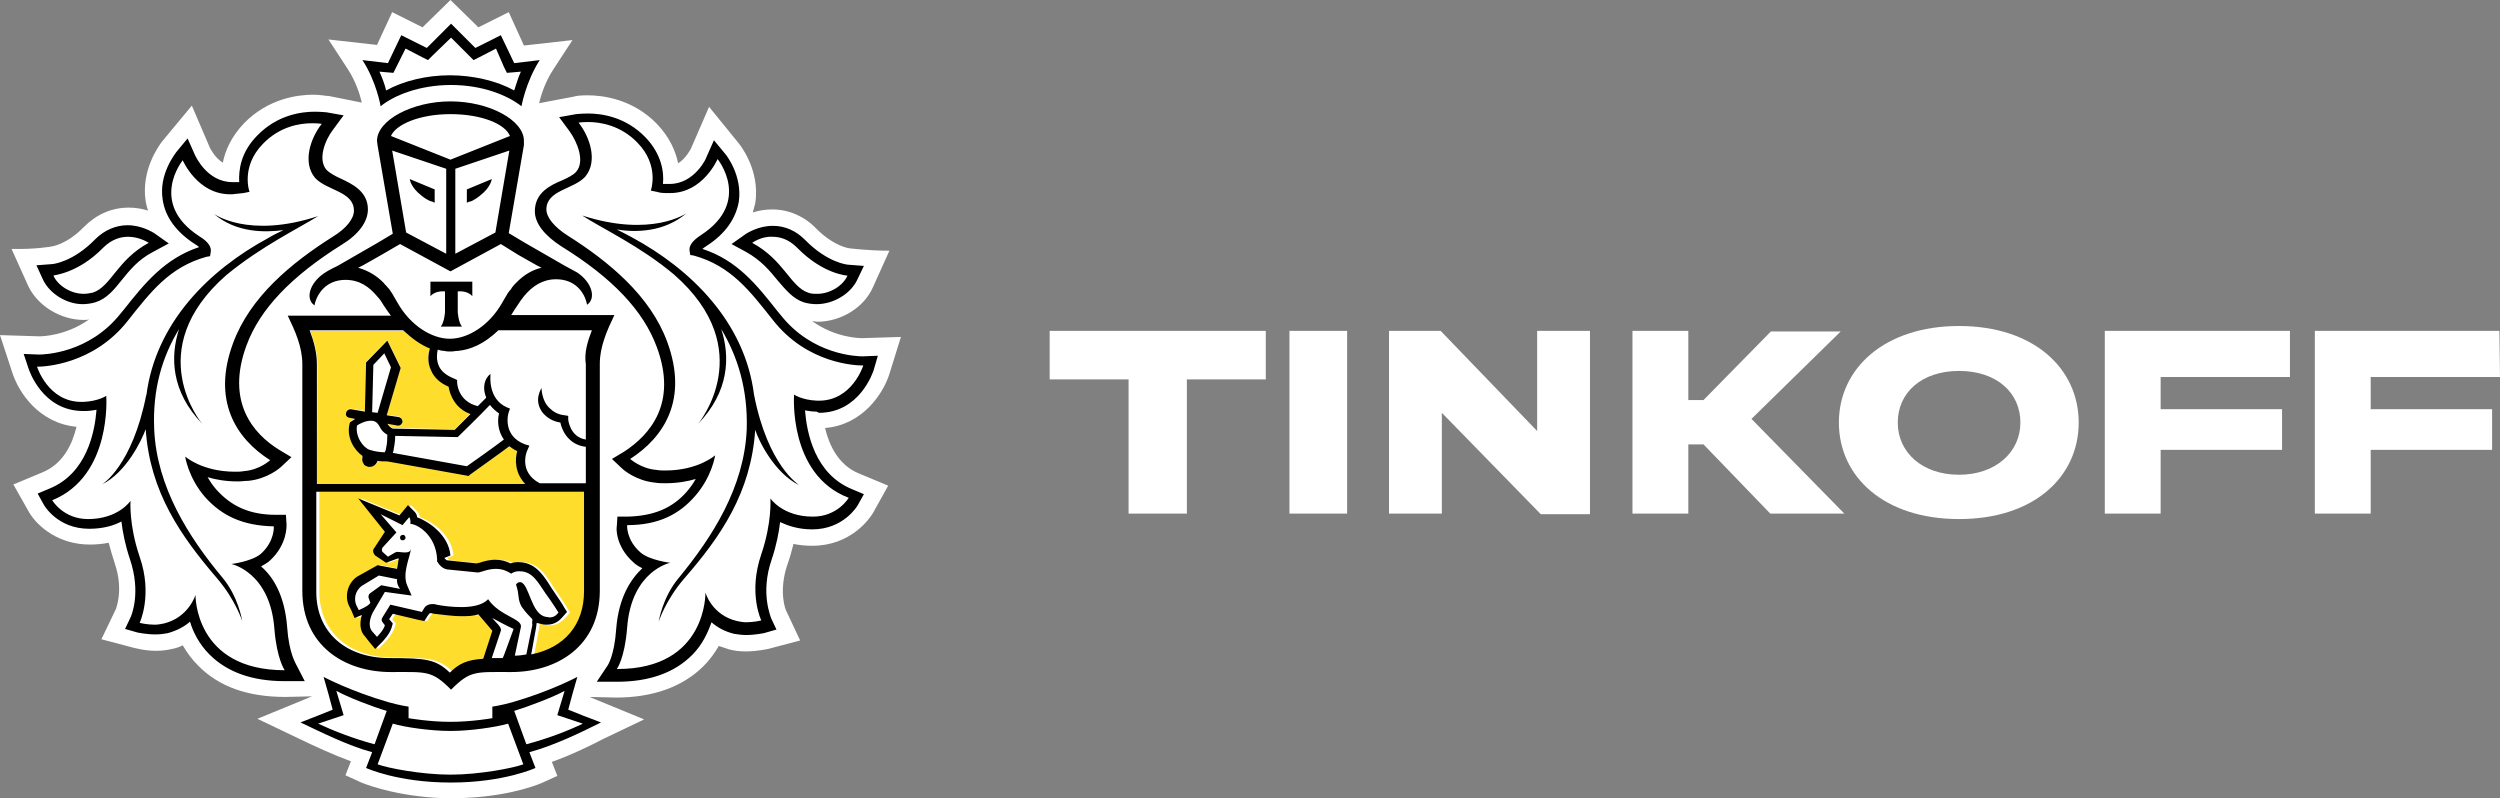
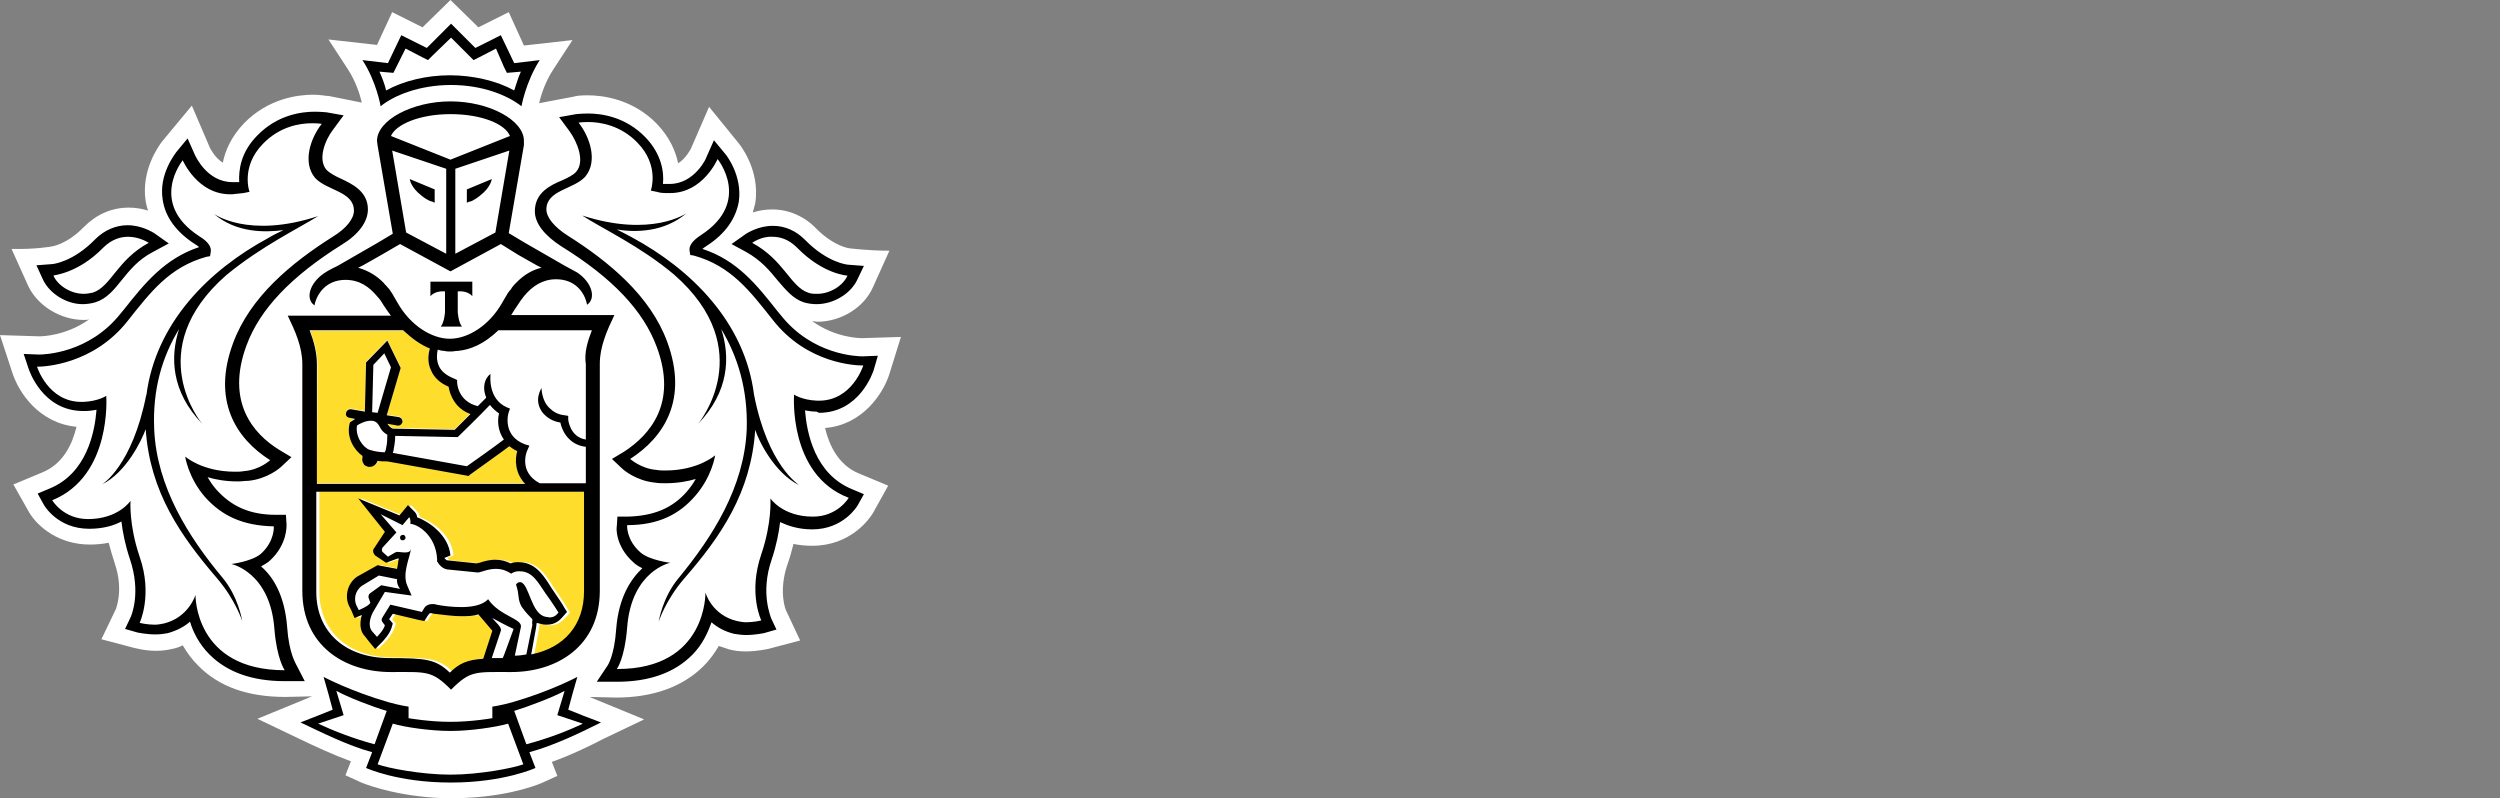
<svg xmlns="http://www.w3.org/2000/svg" width="411.8" height="131.5" viewBox="0 0 411.8 131.5">
  <rect x="0" y="0" width="411.8" height="131.5" fill="#808080" stroke="none" />
  <defs>
    <style> .e { fill: #fff; } .f { fill: #ffdd2d; } </style>
  </defs>
  <g id="a" data-name="Layer 1" />
  <g id="b" data-name="Layer 2">
    <g id="c" data-name="Layer 1">
      <g id="d" data-name="l">
        <path class="e" d="M146.5,61.6l1.9-6.1-6.4,.2c-.5,0-4.5-.1-8.2-2.8,.3,0,.6,.1,.8,.1,3.9,0,7.7-2.3,9.2-5.7l2.7-6c-3.4,0-6.6-.4-6.6-.4,0,0-2.5-.3-5.4-3.2-2-2.1-4.6-3.2-7.3-3.2-1.2,0-2.3,.2-3.2,.5,.1-.5,.3-1,.4-1.5,.9-5.7-2.8-10-2.8-10l-4.8-5.9-3,6.9s-.8,1.6-2.1,2.4c-.4-2-1.4-4.3-3.5-6.5-4-4.1-8.9-4.7-11.4-4.7-1.2,0-2,.1-2.2,.2l-5.8,1.1c.3-1.3,1-3.5,2.3-5.5l3.2-4.9-8,.9-2.5-5.5-5,2.5-4.6-4.5-4.6,4.5-5-2.5-2.5,5.4-8-.9,3.2,4.9c1.3,2,2,4.2,2.3,5.5l-5.5-1.1h-.2c-.3,0-1.1-.2-2.3-.2-2.5,0-7.4,.6-11.4,4.7-2.1,2.2-3.1,4.5-3.5,6.5-1.3-.8-2.1-2.4-2.1-2.4l-3-7-4.9,5.9c-.6,.8-3.5,4.8-2.7,9.9,.1,.5,.2,1,.4,1.5-.9-.3-2-.5-3.2-.5-2.8,0-5.3,1.1-7.4,3.2-2.8,2.9-5.3,3.2-5.3,3.2,0,0-2.6,.5-6.6,.4l2.7,6c1.5,3.3,5.3,5.7,9.2,5.7,.3,0,.6,0,.9-.1-3.8,2.7-7.7,2.8-8.2,2.8l-6.5-.2,2,6.1c1,3.2,4.3,8.4,10.6,9-.7,2.9-2.2,6.1-5.6,7.5l-4.8,2,2.6,4.6c1.5,2.5,5,5.3,10,5.3,1.1,0,2.1-.1,3.1-.3,.3,1.1,.6,2.2,1,3.4,1.5,4.4,.2,7.4,.2,7.5l-2.4,5,5.3,1.4c.1,0,1.7,.5,3.7,.5,.9,0,1.8-.1,2.6-.3,.6-.1,1.2-.3,1.8-.6,.7,1.2,1.5,2.3,2.5,3.3,3.4,3.5,8.2,5.2,14.4,5.2h0l4.4-.1-9,3.7,6.9,3.3c2.5,1.2,5.5,2.6,8.5,3.7l-.9,2.3,2.4,1.1c.2,.1,4.8,2.1,12.3,2.6,0,0,1.8,.1,2.8,.1s2.8-.1,2.8-.1c7.5-.4,12-2.4,12.2-2.5l2.4-1.1-.9-2.3c3.1-1.1,6.2-2.6,8.5-3.8l6.7-3.2-9-3.7,4.4,.1c6.1,0,11-1.8,14.4-5.2,1-1,1.8-2.1,2.5-3.3l1.8,.6c.8,.2,1.7,.3,2.6,.3,2,0,3.6-.4,3.7-.4l5.3-1.4-2.3-4.9c-.1-.1-1.3-3.2,.2-7.6,.4-1.1,.7-2.2,1-3.4,1,.2,2,.3,3.1,.3,6.3,0,9.4-4.4,10-5.4l2.5-4.5-4.8-2c-3.4-1.4-4.9-4.6-5.6-7.5,6.2-.5,9.6-5.7,10.6-8.9h0Z" />
        <path class="f" d="M96.3,97.4c0,5.4-3.2,9.3-8.3,10.5l.8-4.4c0-.3,.1-.6,.1-.8,.2,.1,.5,.2,.8,.2,.3,.1,.6,.1,.9,.1,1.3,0,2-.7,2.6-1.3l.7-.8-.5-.8c0-.1-1.2-1.9-2.1-3.2-.2-.2-.3-.5-.5-.8-1-1.5-2.3-3.5-4.9-3.5h-.2c-.4,0-.8,.1-1.1,.2-.8-.4-1.7-.6-2.5-.6-1.1,0-2,.3-2.6,.5-.2,.1-.3,.1-.5,.1l-4.8-.5c-.1,0-.3-.1-.5-.4h0l1-.4c-.3-3.5-3.6-5.6-5.5-6.3-.1-.3-.2-.7-.5-1l-1-1-.9,1.1-.5,.6-6.8-2.8,4.4,5.5-1.7,2.6c-.6,.7,.1,1.3,.1,1.3l1.8,1.2,1.9-.7h.2c-.1,.3-.2,1.4-.3,1.7l-3.2-.6-3.4,1.9c-1.8,1.3-2,3.4-1.3,4.8l.4,.8,.5,1.2,1.2-.5h0c-.4,1.4-.2,2.7,.5,3.5l.7,.9,1,1.2,1.1-1.1c.3-.3,1.3-1.4,1.6-2.4l.2-.7-.5-.6-.1-.1,.6-.9,4.2,1,1,.2,.5-.8,.3-.4c0-.1,.1-.1,.3-.1s.3,0,.5,.1c1.6,.3,3.1,.4,4.4,.4s2-.1,2.9-.3c0,0,2.3,2.6,2.3,2.7l-1.4,4.3-.1,.2c-2.6,.2-3.9,.8-5.5,2.3-2.2-2.2-3.8-2.4-9.9-2.4-7.2,0-12.1-4.2-12.1-10.9v-16.4h44l-.3,16.4h0Zm-44.1-17.8h34.3c-1.7-1.8-1.7-4-1.2-5.4-.5-.2-.9-.5-1.3-.8-1.3,1-5.4,3.9-6.5,4.7l-.2,.2-13.4-2.4h-.3c-.3,0-.8,0-1.3-.1-.1,.6-.7,1-1.3,1h-.2c-.3-.1-.7-.2-.9-.5s-.3-.6-.2-1v-.3c-1.4-1-2.7-3.1-2.1-5.4l.1-.2,.2-.1,.6-.4-1-.2c-.4-.1-.6-.4-.5-.8s.4-.6,.8-.6l2.3,.4,.2-8.1,3.5-3.6,2.2,4.5-2.3,7.8,2,.3c.4,.1,.6,.4,.6,.8-.1,.3-.3,.6-.7,.6h-.1l-1.7-.3,.1,.1c.2,.4,.6,.6,.8,.7l10.2,.2c.4-.4,1.5-1.5,2.6-2.6-2.5-.9-3.4-3.1-3.6-4.5-1.4-.6-2.4-1.5-2.9-2.7-.7-1.4-.4-2.9-.2-3.6-1.4-.5-2.8-1.4-4.3-2.8h-15.4c.7,1.8,1.2,3.7,1.2,5.6l-.1,19.5h0Z" />
        <path d="M66.8,88.6c0,.2-.2,.4-.5,.4s-.4-.2-.4-.5c0-.2,.2-.4,.5-.4,.2,0,.4,.2,.4,.5Zm32.2,30.4c-3.2,1.6-7.7,3.8-11.8,4.9l1,2.6s-5.2,2.4-13.9,2.4h-.1c-8.7,0-13.9-2.4-13.9-2.4l1-2.6c-4.1-1.1-8.6-3.4-11.8-4.9l2.8-1.1,2.5-1-.7-2.6-.8-2.8s4.5,2.4,10.8,4.2c1.8,.5,3.2,.7,3.2,.7v1.9s3.4,.6,6.8,.6h.2c3.4,0,6.8-.6,6.8-.6v-1.9s1.4-.2,3.2-.7c6.3-1.8,10.8-4.2,10.8-4.2l-.8,2.8-.7,2.6,2.5,1,2.9,1.1h0Zm-37.3,3.6l2-5.5c-2.4-.7-6.5-2.3-8.3-3.3l1.2,4-4.2,1.4c2.6,1.2,5.6,2.4,9.3,3.4h0Zm24.5,3.3l-2.5-6.7c-2.1,.6-6.3,1.2-9.4,1.2h-.2c-3.1,0-7.4-.6-9.4-1.2l-2.5,6.7c1.6,.6,7.2,1.7,12,1.7s10.4-1.1,12-1.7h0Zm9.8-6.7l-4.2-1.4,1.2-4c-1.8,1-6,2.6-8.3,3.3l2,5.5c3.7-1,6.8-2.2,9.3-3.4h0ZM62.7,17.5s-.7-4.1-3-7.6l4.2,.5,2.2-4.6,4.2,2.1,4-4,4,4,4.2-2.1,2.2,4.6,4.2-.5c-2.3,3.6-3,7.6-3,7.6-2.3-1.8-6.4-3.5-11.6-3.5s-9.4,1.7-11.6,3.5h0Zm-.2-5.7c.5,1.1,.9,2.2,1.1,3.1,2.9-1.6,6.7-2.5,10.5-2.5s7.7,.9,10.6,2.5c.3-.9,.6-2,1.1-3.1l-1.1,.1-1.2,.1-.5-1-1.3-3-2.7,1.4-1,.5-.8-.8-2.9-2.9-3,2.9-.8,.8-1-.5-2.7-1.4-1.5,3-.5,1-1.2-.1-1.1-.1h0Zm72,56c-.7,0-1.3-.1-1.9-.2,.3,3.7,1.6,10.5,7.8,13l1.9,.8-1,1.8c-.1,.2-2.4,4-7.5,4-2.3,0-4-.6-5.3-1.2-.2,1.7-.6,3.8-1.4,6.2-1.9,5.5-.1,9.4-.1,9.6l.9,1.9-2.1,.6c-.1,0-1.4,.3-2.9,.3-.7,0-1.4-.1-2-.2-1.6-.4-2.8-1.1-3.7-1.9-.6,1.7-1.5,3.7-3.2,5.4-2.9,2.9-7,4.4-12.4,4.4h-3.3l1.8-2.7s1.1-1.6,1.4-6c.4-5.2,2.4-8.2,4.3-10-.6-.3-1.1-.6-1.5-1-2.9-2.6-2.8-5.6-2.7-5.9l.1-1.6h1.6c4.4-.1,7.5-1.4,9.9-4.2,.6-.7,1-1.3,1.4-2-1.4,.4-3,.7-5,.7-.5,0-1.1,0-1.7-.1-3.1-.3-5.2-2.1-5.4-2.3l-1.7-1.6,2-1.2c4.3-2.8,8.8-8,5.4-17.2-2.2-6-7.3-11.4-15.7-16.6-2.8-1.8-4.4-3.8-4.4-5.8,0-3.1,2.6-4.3,4.5-5.1,.9-.4,1.9-.9,2.3-1.4,1.5-1.7,.2-4.9-1.1-6.7l-1.7-2.3,2.8-.5c.1,0,.8-.1,2-.1,2.1,0,6.1,.5,9.4,3.9,2.7,2.8,3.1,5.8,2.9,7.7h1.1c4.1,0,6.1-4.3,6.1-4.5l1.2-2.7,1.9,2.3c.1,.1,2.8,3.5,2.2,7.8-.5,2.8-2.2,5.3-5.3,7.3-.3,.2-.6,.4-.7,.5,5.8,1.9,9,6,12.4,10.3l.5,.6c5.2,6.6,12.6,6.8,13.5,6.8h0l2.5-.1-.7,2.4c-.1,.3-2.3,7-9,7l-.4-.2h0Zm-3.7-2.8s1.3,.9,3.8,1h.3c5.5,0,7.3-5.8,7.3-5.8h-.1c-1,0-9.1-.2-14.8-7.5-3.8-4.8-6.9-8.9-13-10.6l-.6-.1-.1-.6c-.2-.9,.5-1.8,1.9-2.7,8.4-5.5,2.7-12.5,2.7-12.5,0,0-2.4,5.6-7.8,5.6h-.4c-.6,0-1.2,0-1.8-.2l-1-.2s1.5-4.1-2.2-7.9c-2.8-2.9-6.2-3.4-8.1-3.4-1,0-1.6,.1-1.6,.1,1.9,2.4,3.2,6.4,1.1,8.9-1.9,2.1-6.4,2.2-6.4,5.4,0,1.3,1.3,2.9,3.5,4.3,6.8,4.3,13.6,9.9,16.4,17.5,3.5,9.5-.5,15.7-6.1,19.3,0,0,1.8,1.6,4.3,1.8,.5,.1,1,.1,1.5,.1,5.4,0,8.2-2.5,8.2-2.5,0,0-.5,3.5-3.3,6.7-2.6,3-6,4.8-11.2,4.8,0,0-.2,2.4,2.2,4.5,1.5,1.3,4.9,1.7,4.9,1.7,0,0-6.4,1.3-7.1,10.7-.4,5.1-1.7,6.8-1.7,6.8h.1c14.8,0,14.5-12.6,14.5-12.6,0,0,1,3.7,5.2,4.7,.5,.1,1,.2,1.5,.2,1.3,0,2.5-.3,2.5-.3,0,0-2.2-4.5,0-10.9,1.8-5.3,1.5-9.2,1.5-9.2,0,0,2,3,7,3h0c4.1,0,5.9-3.1,5.9-3.1-10-3.8-9-17-9-17h0Zm-10.3-24.8l2.4-1.7c.2-.1,2-1.3,4.4-1.3,2,0,3.8,.8,5.3,2.3,3.7,3.8,7,4.1,7.1,4.1l2.6,.2-1.1,2.3c-1.1,2.3-3.9,4-6.7,4-.7,0-1.4-.1-2.1-.3-1.8-.6-3-2.1-4.3-3.6-1.3-1.6-2.7-3.3-5.2-4.7l-2.4-1.3h0Zm3.4-.2c5.2,2.8,6.3,7.2,9.2,8.2,.5,.2,1,.2,1.5,.2,2.2,0,4.3-1.4,5-3,0,0-4-.2-8.3-4.6-1.4-1.4-2.8-1.8-4.1-1.8-1.8-.1-3.3,1-3.3,1Zm.3,25h0c-1.5-11.9-10.3-20.6-20.1-25.9-.9-.5-1.7-.9-2.5-1.3,3,.5,7.8,.5,11.5-2.7,0,0-5.7,4.1-17.2,.4,3.2,2.1,9.5,5,15.1,9.7,14.2,12.4,4,24.6,4,24.6,5.1-5.3,5.3-11,3.8-15.6,2.7,4.5,4.4,9.9,4.2,16.5-.4,9.6-5.7,17.8-11.2,24.5-2.7,3.2-3.3,7.2-3.3,7.2,0,0,1.1-3.5,4.2-7.1,6-6.9,11-14.1,11.7-24.5,.6,1.9,3.2,7.1,7.2,9.1,0-.1-5.1-3.1-7.4-14.9h0ZM50.2,112.2h-3.3c-5.4,0-9.5-1.5-12.4-4.4-1.7-1.7-2.7-3.7-3.2-5.4-.9,.8-2.2,1.5-3.7,1.9-.6,.1-1.2,.2-2,.2-1.5,0-2.8-.3-2.9-.3l-2.1-.6,.9-1.9c.1-.2,1.8-4-.1-9.6-.8-2.4-1.2-4.5-1.4-6.2-1.3,.7-3.1,1.2-5.3,1.2-5.2,0-7.4-3.8-7.5-4l-1-1.8,1.9-.8c6.2-2.5,7.5-9.3,7.8-13-.6,.1-1.2,.2-1.9,.2h-.3c-6.7,0-8.9-6.7-9-7l-.8-2.4,2.5,.1c.9,0,8.3-.2,13.5-6.8l.5-.6c3.4-4.3,6.7-8.4,12.4-10.3-.2-.2-.4-.3-.7-.5-3.1-2-4.9-4.5-5.3-7.3-.7-4.2,2.1-7.6,2.2-7.8l1.9-2.3,1.2,2.7c.1,.2,2,4.5,6.2,4.5h1.1c-.1-1.9,.2-4.9,3-7.7,3.3-3.4,7.3-3.9,9.4-3.9,1.1,0,1.9,.1,2,.1l2.8,.5-1.7,2.3c-1.4,1.8-2.6,5-1.1,6.7,.5,.5,1.4,1,2.3,1.4,1.9,.9,4.5,2.1,4.5,5.1,0,2-1.5,4.1-4.3,5.8-8.3,5.2-13.5,10.6-15.7,16.6-3.4,9.2,1,14.5,5.4,17.2l2,1.2-1.7,1.6c-.2,.2-2.3,2-5.4,2.3-.6,0-1.1,.1-1.7,.1-2,0-3.7-.3-5-.7,.4,.7,.8,1.3,1.4,2,2.5,2.8,5.5,4.2,9.9,4.2h1.6l.1,1.6c0,.3,.1,3.3-2.7,5.9-.4,.4-1,.7-1.5,1,2,1.7,3.9,4.8,4.3,10,.3,4.3,1.4,5.9,1.4,6l1.5,2.9h0Zm-3.3-1.8s-1.3-1.8-1.7-6.8c-.7-9.4-7.1-10.7-7.1-10.7,0,0,3.4-.4,4.9-1.7,2.3-2.1,2.1-4.5,2.1-4.5-5.2-.1-8.6-1.8-11.3-4.8-2.8-3.2-3.3-6.7-3.3-6.7,0,0,2.8,2.5,8.2,2.5,.5,0,1,0,1.5-.1,2.6-.2,4.3-1.8,4.3-1.8-5.7-3.6-9.6-9.9-6.1-19.3,2.8-7.6,9.6-13.2,16.4-17.5,2.3-1.4,3.5-3,3.5-4.3,0-3.2-4.5-3.3-6.4-5.4-2.1-2.5-.8-6.5,1.1-8.9,0,0-.6-.1-1.6-.1-2,0-5.3,.5-8.1,3.4-3.7,3.8-2.2,7.9-2.2,7.9l-1,.2c-.6,.1-1.2,.1-1.8,.2h-.4c-5.4,0-7.8-5.6-7.8-5.6,0,0-5.7,7,2.7,12.5,1.5,.9,2.1,1.8,1.9,2.7l-.1,.6-.6,.1c-6.1,1.7-9.2,5.8-13,10.6-5.7,7.2-13.8,7.5-14.8,7.5h-.1s1.8,5.8,7.3,5.8h.3c2.5-.1,3.8-1,3.8-1,0,0,1,13.2-8.9,17.2,0,0,1.8,3.1,5.9,3.1h0c5,0,7-3,7-3,0,0-.3,3.9,1.5,9.2,2.2,6.3,0,10.9,0,10.9,0,0,1.2,.3,2.5,.3,.5,0,1-.1,1.5-.2,4.1-1,5.2-4.7,5.2-4.7,0,0-.2,12.4,14.7,12.4h0ZM7.1,46.1l-1.1-2.4,2.6-.2c.1,0,3.4-.3,7.1-4.1,1.5-1.5,3.4-2.3,5.3-2.3,2.4,0,4.2,1.2,4.4,1.3l2.4,1.7-2.6,1.4c-2.5,1.3-3.9,3.1-5.2,4.7-1.2,1.5-2.4,3-4.3,3.6-.7,.2-1.4,.3-2.1,.3-2.6,0-5.4-1.7-6.5-4h0Zm1.7-.7c.7,1.6,2.8,3,5,3,.5,0,1-.1,1.5-.2,3-1,4-5.4,9.2-8.2,0,0-1.5-1-3.4-1-1.2,0-2.7,.4-4.1,1.8-4.2,4.3-8.2,4.5-8.2,4.6h0Zm16.6,25.3c-.3-6.7,1.4-12.1,4.1-16.5-1.5,4.6-1.3,10.3,3.8,15.6,0,0-10.2-12.1,4-24.5,5.7-4.7,11.9-7.7,15.1-9.7-11.6,3.8-17.2-.4-17.2-.4,3.7,3.2,8.5,3.1,11.5,2.7-.8,.4-1.7,.8-2.5,1.3-9.8,5.3-18.6,14-20.1,26v-.2c-2.3,11.8-7.3,14.8-7.3,14.8,4-2,6.5-7.2,7.2-9.1,.7,10.4,5.8,17.6,11.7,24.5,3.1,3.6,4.2,7.1,4.2,7.1,0,0-.6-4-3.3-7.2-5.5-6.6-10.8-14.9-11.2-24.4h0Zm45.5-24.3v2.4c.8-1,2.4-.8,2.4-.8v3.4s-.1,1.7-.7,2.4h3.5c-.6-.7-.7-2.4-.7-2.4v-3.4s1.6-.2,2.4,.8v-2.4h-6.9Zm-1.5-14.2c1.1,.9,1.7,1,1.8,1l.4,.2v-2.2l-4.1-1.7s.1,1.3,1.9,2.7h0Zm9.7,0c1.8-1.4,1.9-2.7,1.9-2.7l-4.1,1.7v2.2l.4-.2c0,.1,.7-.1,1.8-1h0Zm7.2-8.3l-2.5,14.5,2.5,1.5,6.6,3.8h0s1.5,.8,2.2,1.2c2.5,1.7,3.1,4.3,1.6,5.3-.4-2.1-2-4.2-5.1-4.2-2.2,0-3.9,1.1-5.3,2.8-.3,.4-.7,.9-1,1.4-.4,.6-.8,1.2-1.1,1.7h17c-1.2,2.5-2.4,5.2-2.4,8v37.4c0,9.1-7,13.4-14.6,13.4-5.9,0-6.7-.3-9.9,2.9-3.2-3.2-4-2.9-9.9-2.9-7.6,0-14.6-4.3-14.6-13.4V60c0-2.9-1.2-5.5-2.4-8h17c-.4-.5-.8-1.1-1.2-1.7-.3-.5-.6-1-1-1.4-1.4-1.7-3-2.8-5.3-2.8-3.1,0-4.7,2.2-5.1,4.2-1.5-1-.9-3.6,1.6-5.3,.7-.5,2.2-1.2,2.2-1.2h0l6.6-3.8,2.5-1.5-2.5-14.5-.1-.8c0-3.4,5.8-6.5,12.1-6.5h0c6.4,0,12.1,3.1,12.1,6.5v.7h0Zm-19.4,14.4l6.6,3.5v-14l-8.9-3,2.3,13.5h0Zm-.5,16.1h-15.4c.7,1.8,1.2,3.7,1.2,5.6v19.7h34.3c-1.7-1.8-1.7-4-1.3-5.4-.5-.2-.9-.5-1.3-.8-1.3,1-5.4,3.9-6.5,4.7l-.2,.2-13.4-2.4h-.3c-.3,0-.8,0-1.3-.1-.2,.6-.7,1-1.3,1h-.2c-.3-.1-.7-.2-.8-.5-.2-.3-.3-.6-.2-1v-.3c-1.4-1-2.7-3.1-2.1-5.4l.1-.2,.2-.1,.6-.4-1-.2c-.4-.1-.6-.4-.5-.8s.4-.6,.8-.6l2.3,.4,.2-8.1,3.5-3.6,2.2,4.5-2.3,7.8,2,.3c.4,.1,.6,.4,.6,.8-.1,.3-.3,.6-.7,.6h-.1l-1.7-.3q0,.1,.1,.1c.2,.4,.6,.6,.8,.7l10.2,.2c.4-.4,1.5-1.5,2.6-2.6-2.5-.9-3.4-3.1-3.6-4.5-1.4-.6-2.4-1.5-2.9-2.7-.7-1.4-.4-2.9-.2-3.6-1.5-.6-2.9-1.6-4.4-3h0Zm15.8,13.7c-.6-.4-1.1-.9-1.5-1.4-1.7,1.8-4.9,4.9-5.1,5.1l-.2,.2-10.3-.2c0,1-.2,1.9-.3,2.5,0,.1-.1,.2-.1,.3l12.2,2.2c1.3-.9,4.8-3.4,6.1-4.4-1-1.4-1.1-3.1-.8-4.3h0Zm-21.1,1.2c-.9,0-1.9,.5-2.3,.8-.3,1.9,1.1,3.7,2.1,4,.9,.3,1.9,.4,2.5,.4,0-.1,0-.2,.1-.2,0-.2,.1-.3,.1-.5,.2-.8,.2-1.7,.2-2.2-.4-.2-.9-.6-1.2-1.2-.4-.8-.8-1.1-1.5-1.1h0Zm1.1-1.3l2.2-7.5-1.1-2.3-1.8,1.9-.2,7.8,.9,.1h0Zm22.4,35.6c-.9-.4-2.8-1.4-3.5-1.8,.5,.7,1.6,1.5,1.4,2.1l-1.5,4.5h1.8c.1,0,1.7-4.6,1.8-4.8h0Zm3.1-1.6c-.4-.4-1.2-1.2-1.8-2.1-.7-1.3-.3-1.9-.9-3.6,0,0,.2-.4,.6-.4h.2c1.4,.4,1.7,5.3,4.1,5.7,.2,0,.5,.1,.6,.1,.7,0,1.1-.3,1.5-.8,0,0-1.2-1.9-2.1-3.1-1.2-1.7-2.1-3.7-4.3-3.7h-.2c-.7,0-1.2,.4-1.2,.4-.9-.6-1.7-.8-2.5-.8-1.4,0-2.5,.6-3,.6h0l-5-.5c-.8-.1-1.4-.8-1.6-1.2l-.1-.1v-.4c-.2-4-3.3-5.8-4.4-5.8,0,0,.1-.8-.2-1.1l-1.1,1.3-3.6-1.8,2.6,3-2.2,2.4c-.3,.3-.2,.7-.1,.8l.9,.8,1.2-.7c.1,0,.2-.1,.3-.1,.3,0,.8,.1,1.3,.1s.9-.1,1-.6c-.2,1.5-1.5,4.1-.6,6.1l.7,1.6-4.4-.6-2,3.4c-.6,1.2-.7,2.4-.1,3.1l.8,.9s1.1-1.1,1.3-1.9l-.3-.4c-.3-.3-.3-.6-.1-.9l1.3-2.1,5.2,1.2,.3-.5c.3-.6,.9-.8,1.4-.8,.2,0,.5,0,.7,.1,1,.2,2.5,.4,4.1,.4,1.7,0,3.5-.3,4.4-1.3,1.9,2.8,5.7,3.2,5.4,4.6l-1,4.7c.7,0,1.3-.1,1.9-.2l1-4.9c-.1-.1,0-.9,0-.9h0Zm-26.7-4.3l1.8-1.3,3.1,.6s-.6-.7-.5-1.6l-3-.6-2.8,1.7c-1.2,.9-1.3,2.3-.9,3.2l.4,.8s1.7-.7,1.9-1.2l-.2-.6c-.2-.4-.1-.8,.2-1h0Zm35.2-.3v-16.4H52.1v16.5c0,6.7,4.9,10.9,12.1,10.9,6,0,7.6,.2,9.9,2.4,1.5-1.5,2.8-2.1,5.5-2.3l.1-.3,1.4-4.3c-.1-.1-2.3-2.7-2.3-2.7-.9,.3-1.7,.3-2.9,.3s-2.8-.2-4.4-.4c-.2,0-.3-.1-.5-.1s-.2,0-.3,.1l-.3,.4-.5,.8-1-.2-4.2-1-.6,.9,.1,.1,.5,.6-.2,.7c-.3,1-1.3,2.1-1.6,2.4l-1.1,1.1-1-1.2-.7-.9c-.8-.8-.9-2.1-.5-3.5h0l-1.2,.5-.5-1.2-.4-.8c-.7-1.4-.4-3.6,1.3-4.8l3.4-1.9,3.2,.6c.1-.3,.2-1.4,.3-1.7h-.2l-1.9,.7-1.8-1.2s-.7-.7-.1-1.3l1.7-2.6-4.4-5.5,6.8,2.8,.5-.6,.9-1.1,1,1c.3,.3,.5,.6,.5,1,1.9,.7,5.2,2.9,5.5,6.3l-1,.4h0c.2,.3,.4,.4,.5,.4l4.8,.5c.1,0,.3-.1,.5-.1,.6-.2,1.5-.5,2.6-.5,.9,0,1.7,.2,2.5,.6,.3-.1,.7-.2,1.1-.2h.2c2.6,0,3.9,1.9,4.9,3.4,.2,.3,.3,.5,.5,.8,.9,1.3,2.1,3.1,2.1,3.2l.5,.8-.7,.8c-.5,.6-1.3,1.3-2.6,1.3-.3,0-.6,0-.9-.1-.3-.1-.5-.1-.8-.2,0,.2-.1,.6-.1,.8l-.8,4.4c5.5-1.1,8.7-4.9,8.7-10.4h0Zm1.3-43h-15.4c-2.4,2.3-4.6,3.2-6.7,3.4-.4,0-.7,.1-1.1,.1h0c-.4,0-.8,0-1.1-.1-.4,0-.7-.1-1.1-.2-.1,.5-.3,1.6,.2,2.7,.4,.9,1.3,1.6,2.6,2.1l.4,.2v.4c0,.1,.1,3.1,3.4,3.9,.5-.5,1-1,1.4-1.4-.7-1.6-.3-3.2,.7-3.9,0,.2-.5,4.1,2.7,5.5l.5,.2-.2,.6c-.1,.2-1.1,3.9,2.7,5.3l.7,.2-.3,.7c-.1,.1-1.6,3.6,2,5.5h7.6v-6c-2.7-.3-3.9-2.5-4.2-4-1.3-.2-2.2-.8-2.9-1.6-1.6-2.1-.2-4-.2-4.1,0,0,0,2.1,1.3,3.3,.6,.6,1.4,1.1,2.5,1.2l.6,.1v.6c0,.1,.3,2.9,2.9,3.3v-12.4c-.3-1.9,.3-3.8,1-5.6h0Zm-15-14.2l-8.3,4.5h0l-8.3-4.5-3.1,1.8-3,1.7h0l-.8,.4c1.7,.5,3,1.3,4.1,2.4l.1,.1c.2,.3,.5,.5,.7,.8l.2,.2c.2,.3,.4,.6,.6,.9,0,.1,.1,.1,.1,.2,.2,.4,.5,.8,.7,1.2,2.1,3.7,5.6,5.9,8.6,5.9s6.5-2.2,8.6-5.9c.2-.4,.5-.8,.7-1.2,0,0,.1-.1,.1-.2,.2-.3,.4-.6,.7-.9,0-.1,.1-.1,.1-.2,.2-.3,.5-.6,.7-.8l.1-.1c1.1-1.1,2.4-2,4.1-2.4l-.8-.4h0l-3-1.7-2.9-1.8h0Zm1.4-15.4l-8.9,3v14l6.6-3.5,2.3-13.5h0Zm.1-2.4c-.8-2-4.7-3.6-9.8-3.6s-9,1.7-9.8,3.6l9.8,3.9,9.8-3.9Z" />
-         <path class="e" d="M195.5,84.6v-22.1h13v-8h-35.6v8h13v22.1h9.6Zm26.4-30.1h-9.5v30.1h9.5v-30.1Zm6.9,0v30.1h8.7v-16.6l16.3,16.7h8.1v-30.2h-8.7v16.5l-15.9-16.5h-8.5Zm51.8,18.7l11,11.4h12.2l-15.3-15.6,14.7-14.4h-11.5l-11.1,11.3h-2.5v-11.4h-9.2v30.1h9.2v-11.4h2.5Zm42.1-19.5c-12.3,0-19.8,7-19.8,15.9s7.4,15.9,19.8,15.9,19.7-7,19.7-15.9-7.4-15.9-19.7-15.9Zm0,24.5c-6.1,0-10.1-3.7-10.1-8.6s3.9-8.5,10.1-8.5,10.1,3.6,10.1,8.5-4.1,8.6-10.1,8.6Zm54.5-23.7h-30.5v30.1h9.2v-10.5h20v-6.7h-20v-5.3h21.3v-7.6h0Zm34.5,0h-30.4v30.1h9.2v-10.5h20v-6.7h-20v-5.3h21.3l-.1-7.6h0Z" />
      </g>
    </g>
  </g>
</svg>